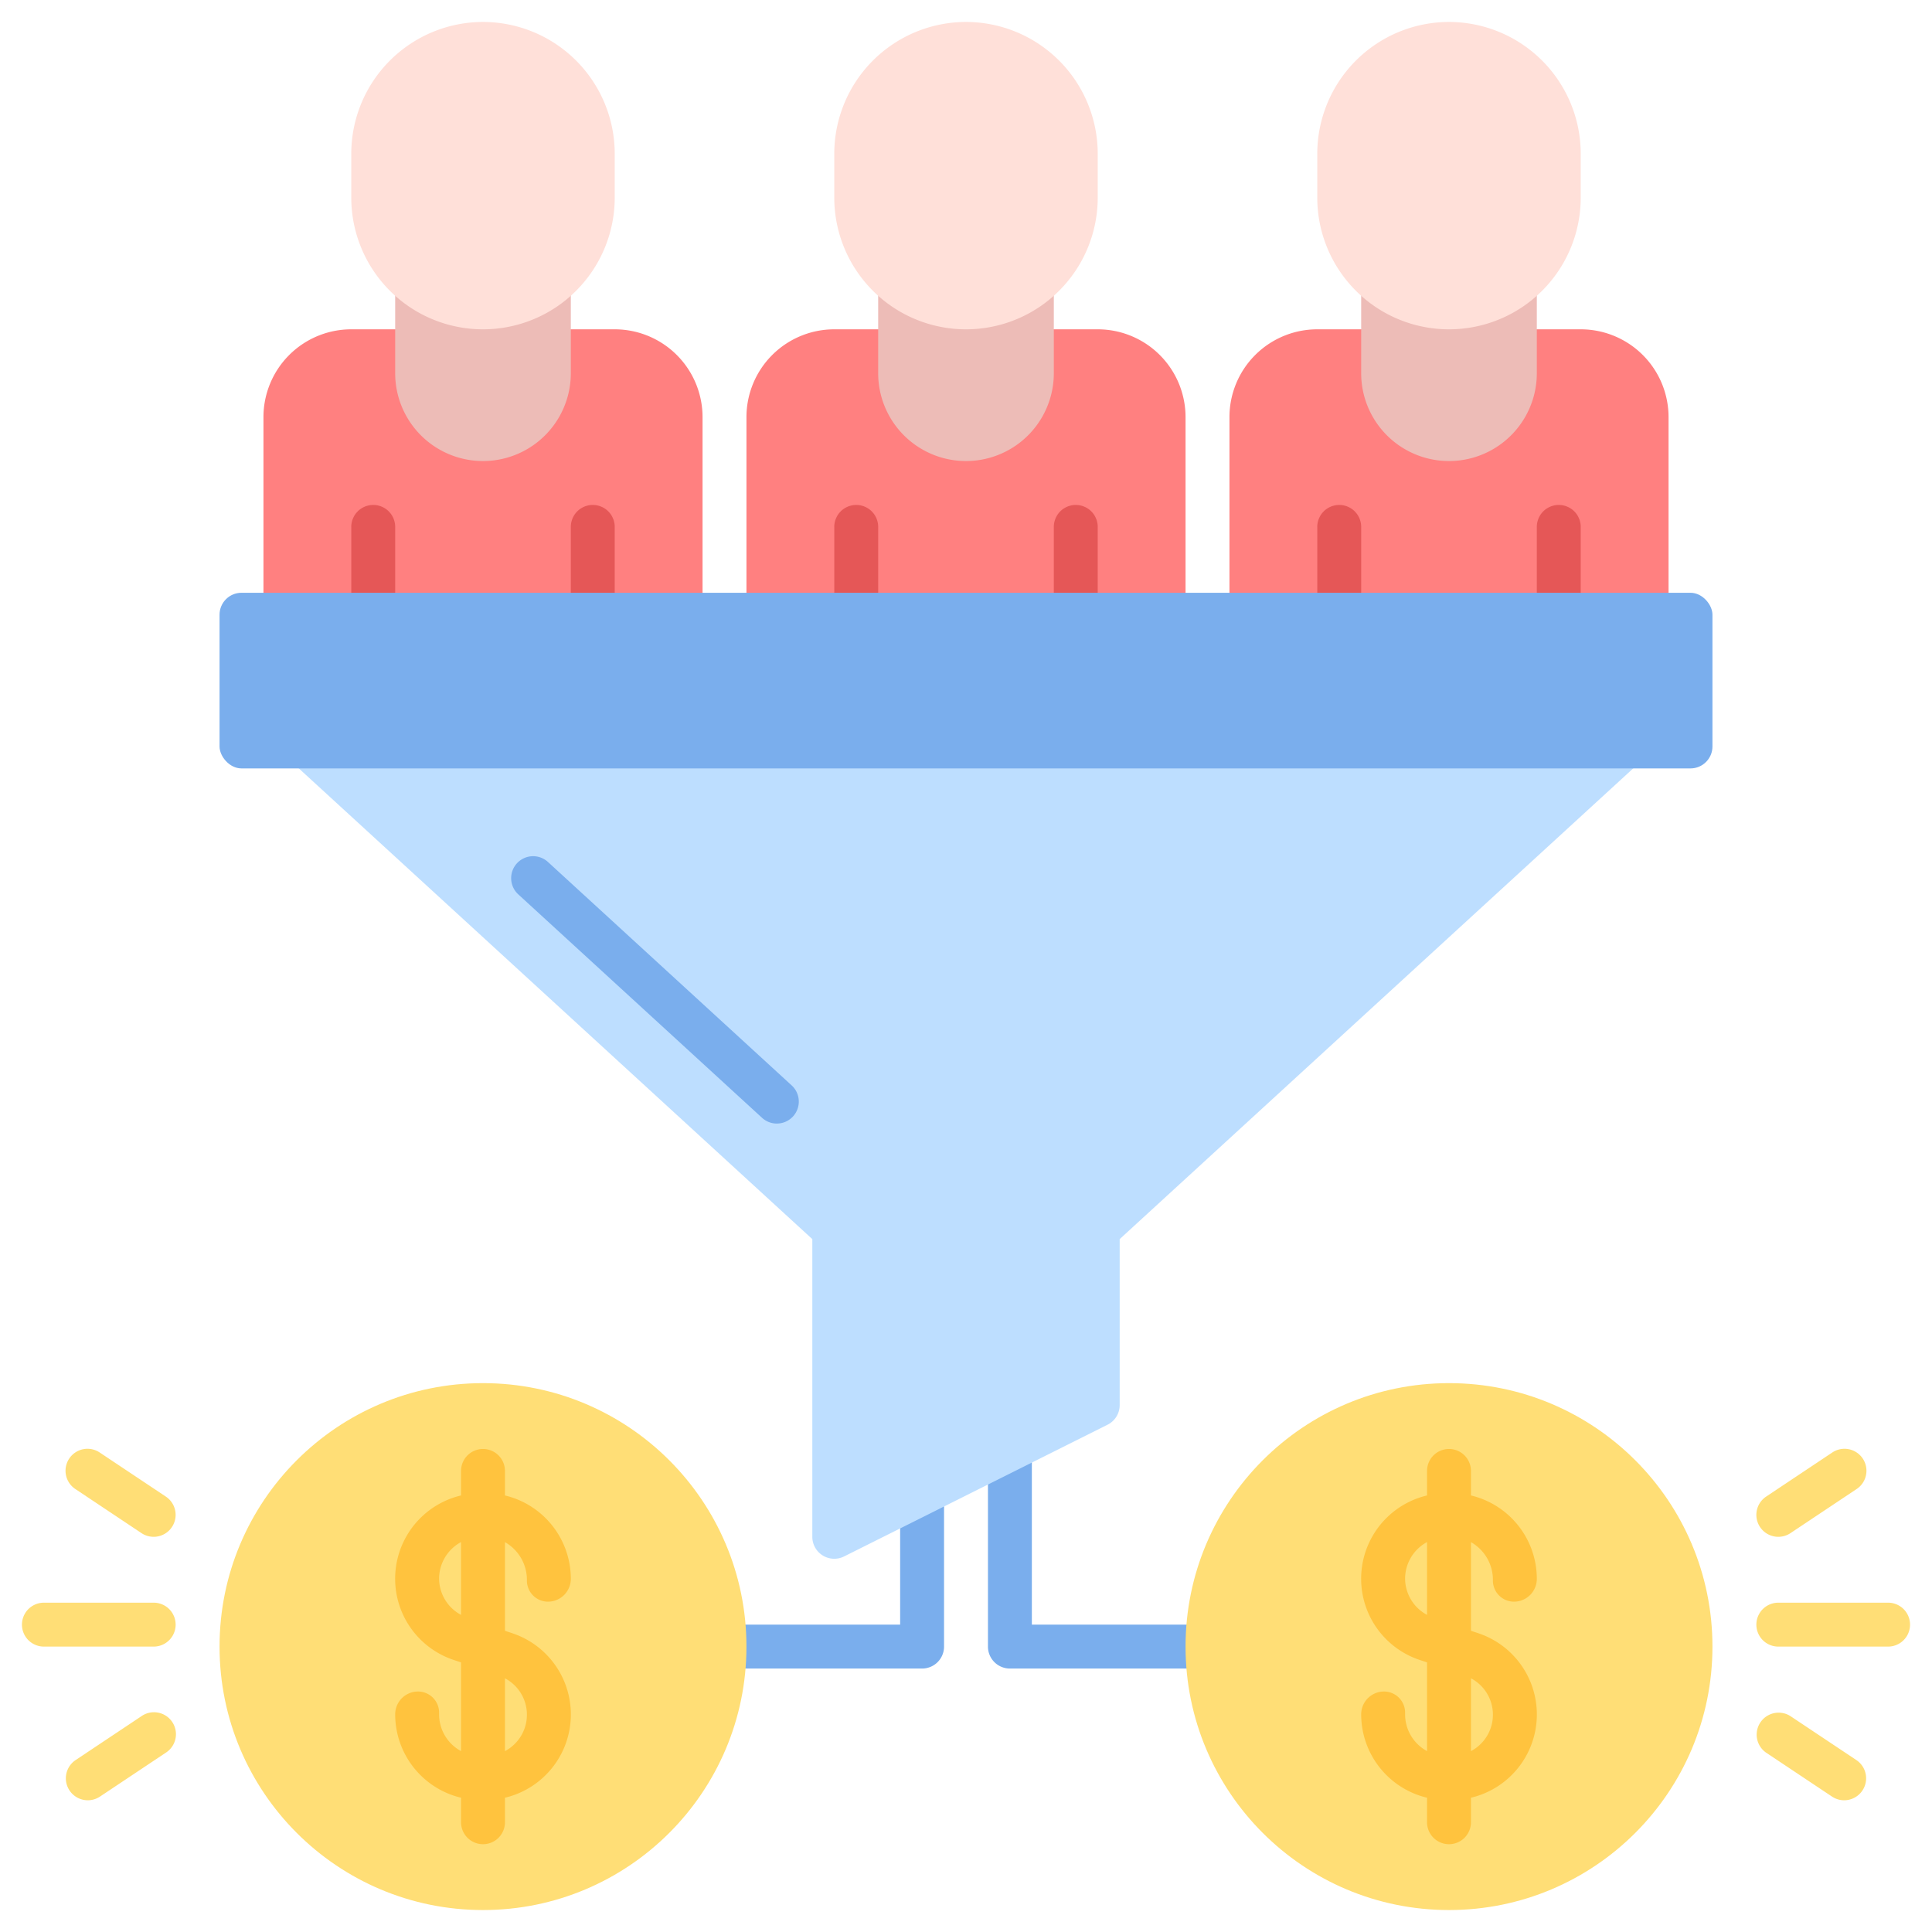
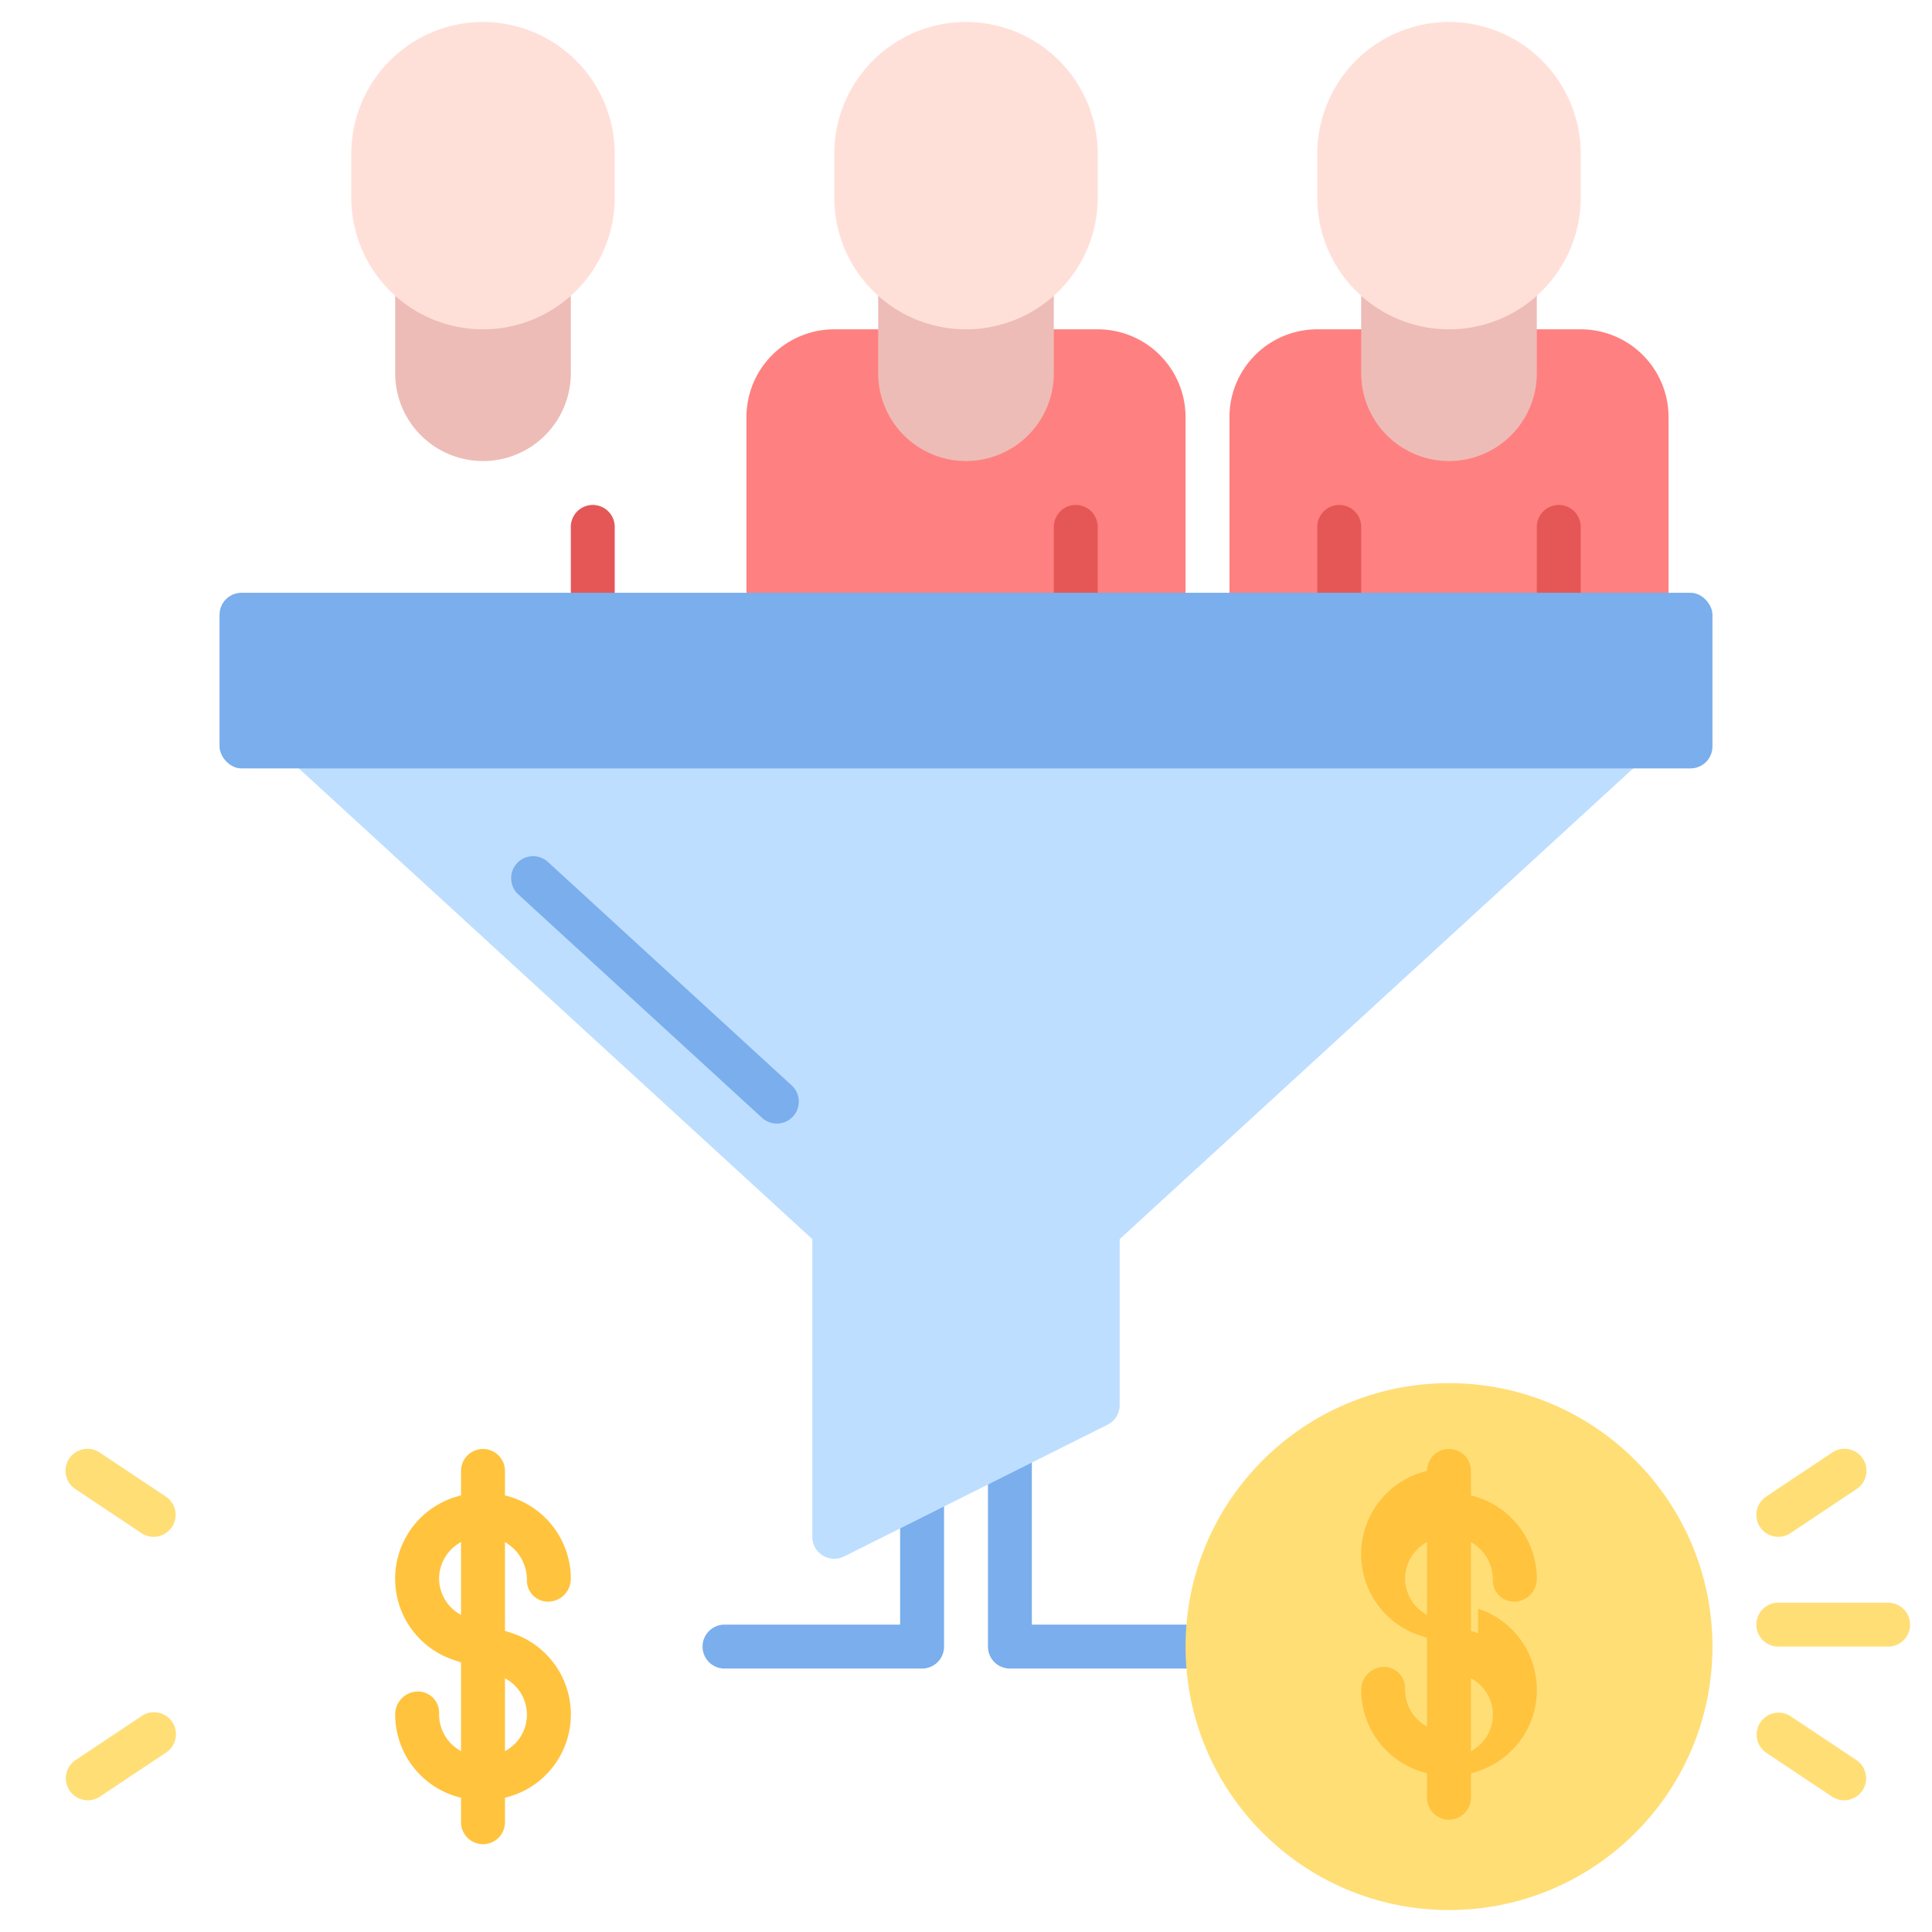
<svg xmlns="http://www.w3.org/2000/svg" height="512" viewBox="0 0 88 88" width="512">
  <g id="Funnel">
    <path d="m42 76h-9a1 1 0 0 1 0-2h8v-6a1 1 0 0 1 2 0v7a1 1 0 0 1 -1 1z" fill="#7aaeed" />
    <path d="m55 76h-9a1 1 0 0 1 -1-1v-9a1 1 0 0 1 2 0v8h8a1 1 0 0 1 0 2z" fill="#7aaeed" />
    <path d="m74.932 33.638a.999.999 0 0 0 -.932-.638h-60a1 1 0 0 0 -.676 1.737l23.676 21.703v13.56a1 1 0 0 0 1.447.894l12-6a1 1 0 0 0 .553-.894v-7.56l23.676-21.703a1 1 0 0 0 .256-1.1z" fill="#bddeff" />
    <path d="m35.385 51.177a1 1 0 0 1 -.676-.263l-11.102-10.177a1 1 0 0 1 1.352-1.475l11.101 10.177a1 1 0 0 1 -.676 1.737z" fill="#7aaeed" />
    <circle cx="66" cy="75" fill="#ffde76" r="12" />
-     <path d="m67.329 74.39-.329-.11v-4.038a1.976 1.976 0 0 1 1 1.758.961.961 0 0 0 1 .953 1.041 1.041 0 0 0 1-1.048 3.905 3.905 0 0 0 -3-3.789v-1.117a1 1 0 0 0 -2 0v1.117a3.898 3.898 0 0 0 -.329 7.494l.329.11v4.04a1.899 1.899 0 0 1 -1-1.666v-.094a.961.961 0 0 0 -1-.953 1.041 1.041 0 0 0 -1 1.048 3.905 3.905 0 0 0 3 3.789v1.117a1 1 0 0 0 2 0v-1.117a3.898 3.898 0 0 0 .329-7.494zm-3.329-2.485a1.899 1.899 0 0 1 1-1.666v3.317a1.886 1.886 0 0 1 -1-1.651zm3 7.856v-3.317a1.875 1.875 0 0 1 0 3.317z" fill="#ffc33e" />
-     <circle cx="22" cy="75" fill="#ffde76" r="12" />
+     <path d="m67.329 74.39-.329-.11v-4.038a1.976 1.976 0 0 1 1 1.758.961.961 0 0 0 1 .953 1.041 1.041 0 0 0 1-1.048 3.905 3.905 0 0 0 -3-3.789v-1.117a1 1 0 0 0 -2 0a3.898 3.898 0 0 0 -.329 7.494l.329.11v4.04a1.899 1.899 0 0 1 -1-1.666v-.094a.961.961 0 0 0 -1-.953 1.041 1.041 0 0 0 -1 1.048 3.905 3.905 0 0 0 3 3.789v1.117a1 1 0 0 0 2 0v-1.117a3.898 3.898 0 0 0 .329-7.494zm-3.329-2.485a1.899 1.899 0 0 1 1-1.666v3.317a1.886 1.886 0 0 1 -1-1.651zm3 7.856v-3.317a1.875 1.875 0 0 1 0 3.317z" fill="#ffc33e" />
    <path d="m23.329 74.39-.329-.11v-4.038a1.976 1.976 0 0 1 1 1.758.961.961 0 0 0 1 .953 1.041 1.041 0 0 0 1-1.048 3.905 3.905 0 0 0 -3-3.789v-1.117a1 1 0 0 0 -2 0v1.117a3.898 3.898 0 0 0 -.329 7.494l.329.11v4.04a1.899 1.899 0 0 1 -1-1.666v-.094a.961.961 0 0 0 -1-.953 1.041 1.041 0 0 0 -1 1.048 3.905 3.905 0 0 0 3 3.789v1.117a1 1 0 0 0 2 0v-1.117a3.898 3.898 0 0 0 .329-7.494zm-3.329-2.485a1.899 1.899 0 0 1 1-1.666v3.317a1.886 1.886 0 0 1 -1-1.651zm3 7.856v-3.317a1.875 1.875 0 0 1 0 3.317z" fill="#ffc33e" />
    <g fill="#ffde76">
      <path d="m86 75h-5a1 1 0 0 1 0-2h5a1 1 0 0 1 0 2z" />
      <path d="m81.001 70a1 1 0 0 1 -.556-1.832l3-2a1 1 0 1 1 1.109 1.664l-3 2a.999.999 0 0 1 -.554.168z" />
      <path d="m83.999 82a.999.999 0 0 1 -.554-.168l-3-2a1 1 0 0 1 1.109-1.664l3 2a1 1 0 0 1 -.556 1.832z" />
-       <path d="m7 75h-5a1 1 0 0 1 0-2h5a1 1 0 0 1 0 2z" />
      <path d="m6.999 70a.999.999 0 0 1 -.554-.168l-3-2a1 1 0 1 1 1.109-1.664l3 2a1 1 0 0 1 -.556 1.832z" />
      <path d="m4.001 82a1 1 0 0 1 -.556-1.832l3-2a1 1 0 1 1 1.109 1.664l-3 2a.999.999 0 0 1 -.554.168z" />
    </g>
    <path d="m72 15h-4v2.458a1.341 1.341 0 0 1 -.374.852 2.131 2.131 0 0 1 -3.039.103 1.986 1.986 0 0 1 -.587-1.413v-2h-4a4 4 0 0 0 -4 4v10h20v-10a4 4 0 0 0 -4-4z" fill="#ff8080" />
    <path d="m61 29a1 1 0 0 1 -1-1v-4a1 1 0 0 1 2 0v4a1 1 0 0 1 -1 1z" fill="#e55757" />
    <path d="m71 29a1 1 0 0 1 -1-1v-4a1 1 0 0 1 2 0v4a1 1 0 0 1 -1 1z" fill="#e55757" />
    <path d="m69.448 12.106a1 1 0 0 0 -1.047.093 3.942 3.942 0 0 1 -1.951.772l-.45.028a2.747 2.747 0 0 1 -.363-.022c-.029-.004-.06-.006-.089-.007a3.968 3.968 0 0 1 -1.949-.771 1 1 0 0 0 -1.599.801v4a4 4 0 0 0 8 0v-4a1 1 0 0 0 -.552-.894z" fill="#edbcb7" />
    <path d="m66 1a6.007 6.007 0 0 0 -6 6v2a6 6 0 0 0 12 0v-2a6.007 6.007 0 0 0 -6-6z" fill="#ffe0d9" />
    <path d="m50 15h-4v2.458a1.341 1.341 0 0 1 -.374.852 2.131 2.131 0 0 1 -3.039.103 1.986 1.986 0 0 1 -.587-1.413v-2h-4a4 4 0 0 0 -4 4v10h20v-10a4 4 0 0 0 -4-4z" fill="#ff8080" />
-     <path d="m39 29a1 1 0 0 1 -1-1v-4a1 1 0 0 1 2 0v4a1 1 0 0 1 -1 1z" fill="#e55757" />
    <path d="m49 29a1 1 0 0 1 -1-1v-4a1 1 0 0 1 2 0v4a1 1 0 0 1 -1 1z" fill="#e55757" />
    <path d="m47.448 12.106a1 1 0 0 0 -1.047.093 3.942 3.942 0 0 1 -1.951.772l-.45.028a2.747 2.747 0 0 1 -.363-.022c-.029-.004-.06-.006-.089-.007a3.968 3.968 0 0 1 -1.949-.771 1 1 0 0 0 -1.599.801v4a4 4 0 0 0 8 0v-4a1 1 0 0 0 -.552-.894z" fill="#edbcb7" />
    <path d="m44 1a6.007 6.007 0 0 0 -6 6v2a6 6 0 0 0 12 0v-2a6.007 6.007 0 0 0 -6-6z" fill="#ffe0d9" />
-     <path d="m28 15h-4v2.458a1.341 1.341 0 0 1 -.374.852 2.131 2.131 0 0 1 -3.039.103 1.986 1.986 0 0 1 -.587-1.413v-2h-4a4 4 0 0 0 -4 4v10h20v-10a4 4 0 0 0 -4-4z" fill="#ff8080" />
-     <path d="m17 29a1 1 0 0 1 -1-1v-4a1 1 0 0 1 2 0v4a1 1 0 0 1 -1 1z" fill="#e55757" />
    <path d="m27 29a1 1 0 0 1 -1-1v-4a1 1 0 0 1 2 0v4a1 1 0 0 1 -1 1z" fill="#e55757" />
    <path d="m25.448 12.106a1 1 0 0 0 -1.047.093 3.942 3.942 0 0 1 -1.951.772l-.45.028a2.747 2.747 0 0 1 -.363-.022c-.029-.004-.06-.006-.089-.007a3.968 3.968 0 0 1 -1.949-.771 1 1 0 0 0 -1.599.801v4a4 4 0 0 0 8 0v-4a1 1 0 0 0 -.552-.894z" fill="#edbcb7" />
    <path d="m22 1a6.007 6.007 0 0 0 -6 6v2a6 6 0 0 0 12 0v-2a6.007 6.007 0 0 0 -6-6z" fill="#ffe0d9" />
    <rect fill="#7aaeed" height="8" rx="1" width="68" x="10" y="27" />
  </g>
</svg>